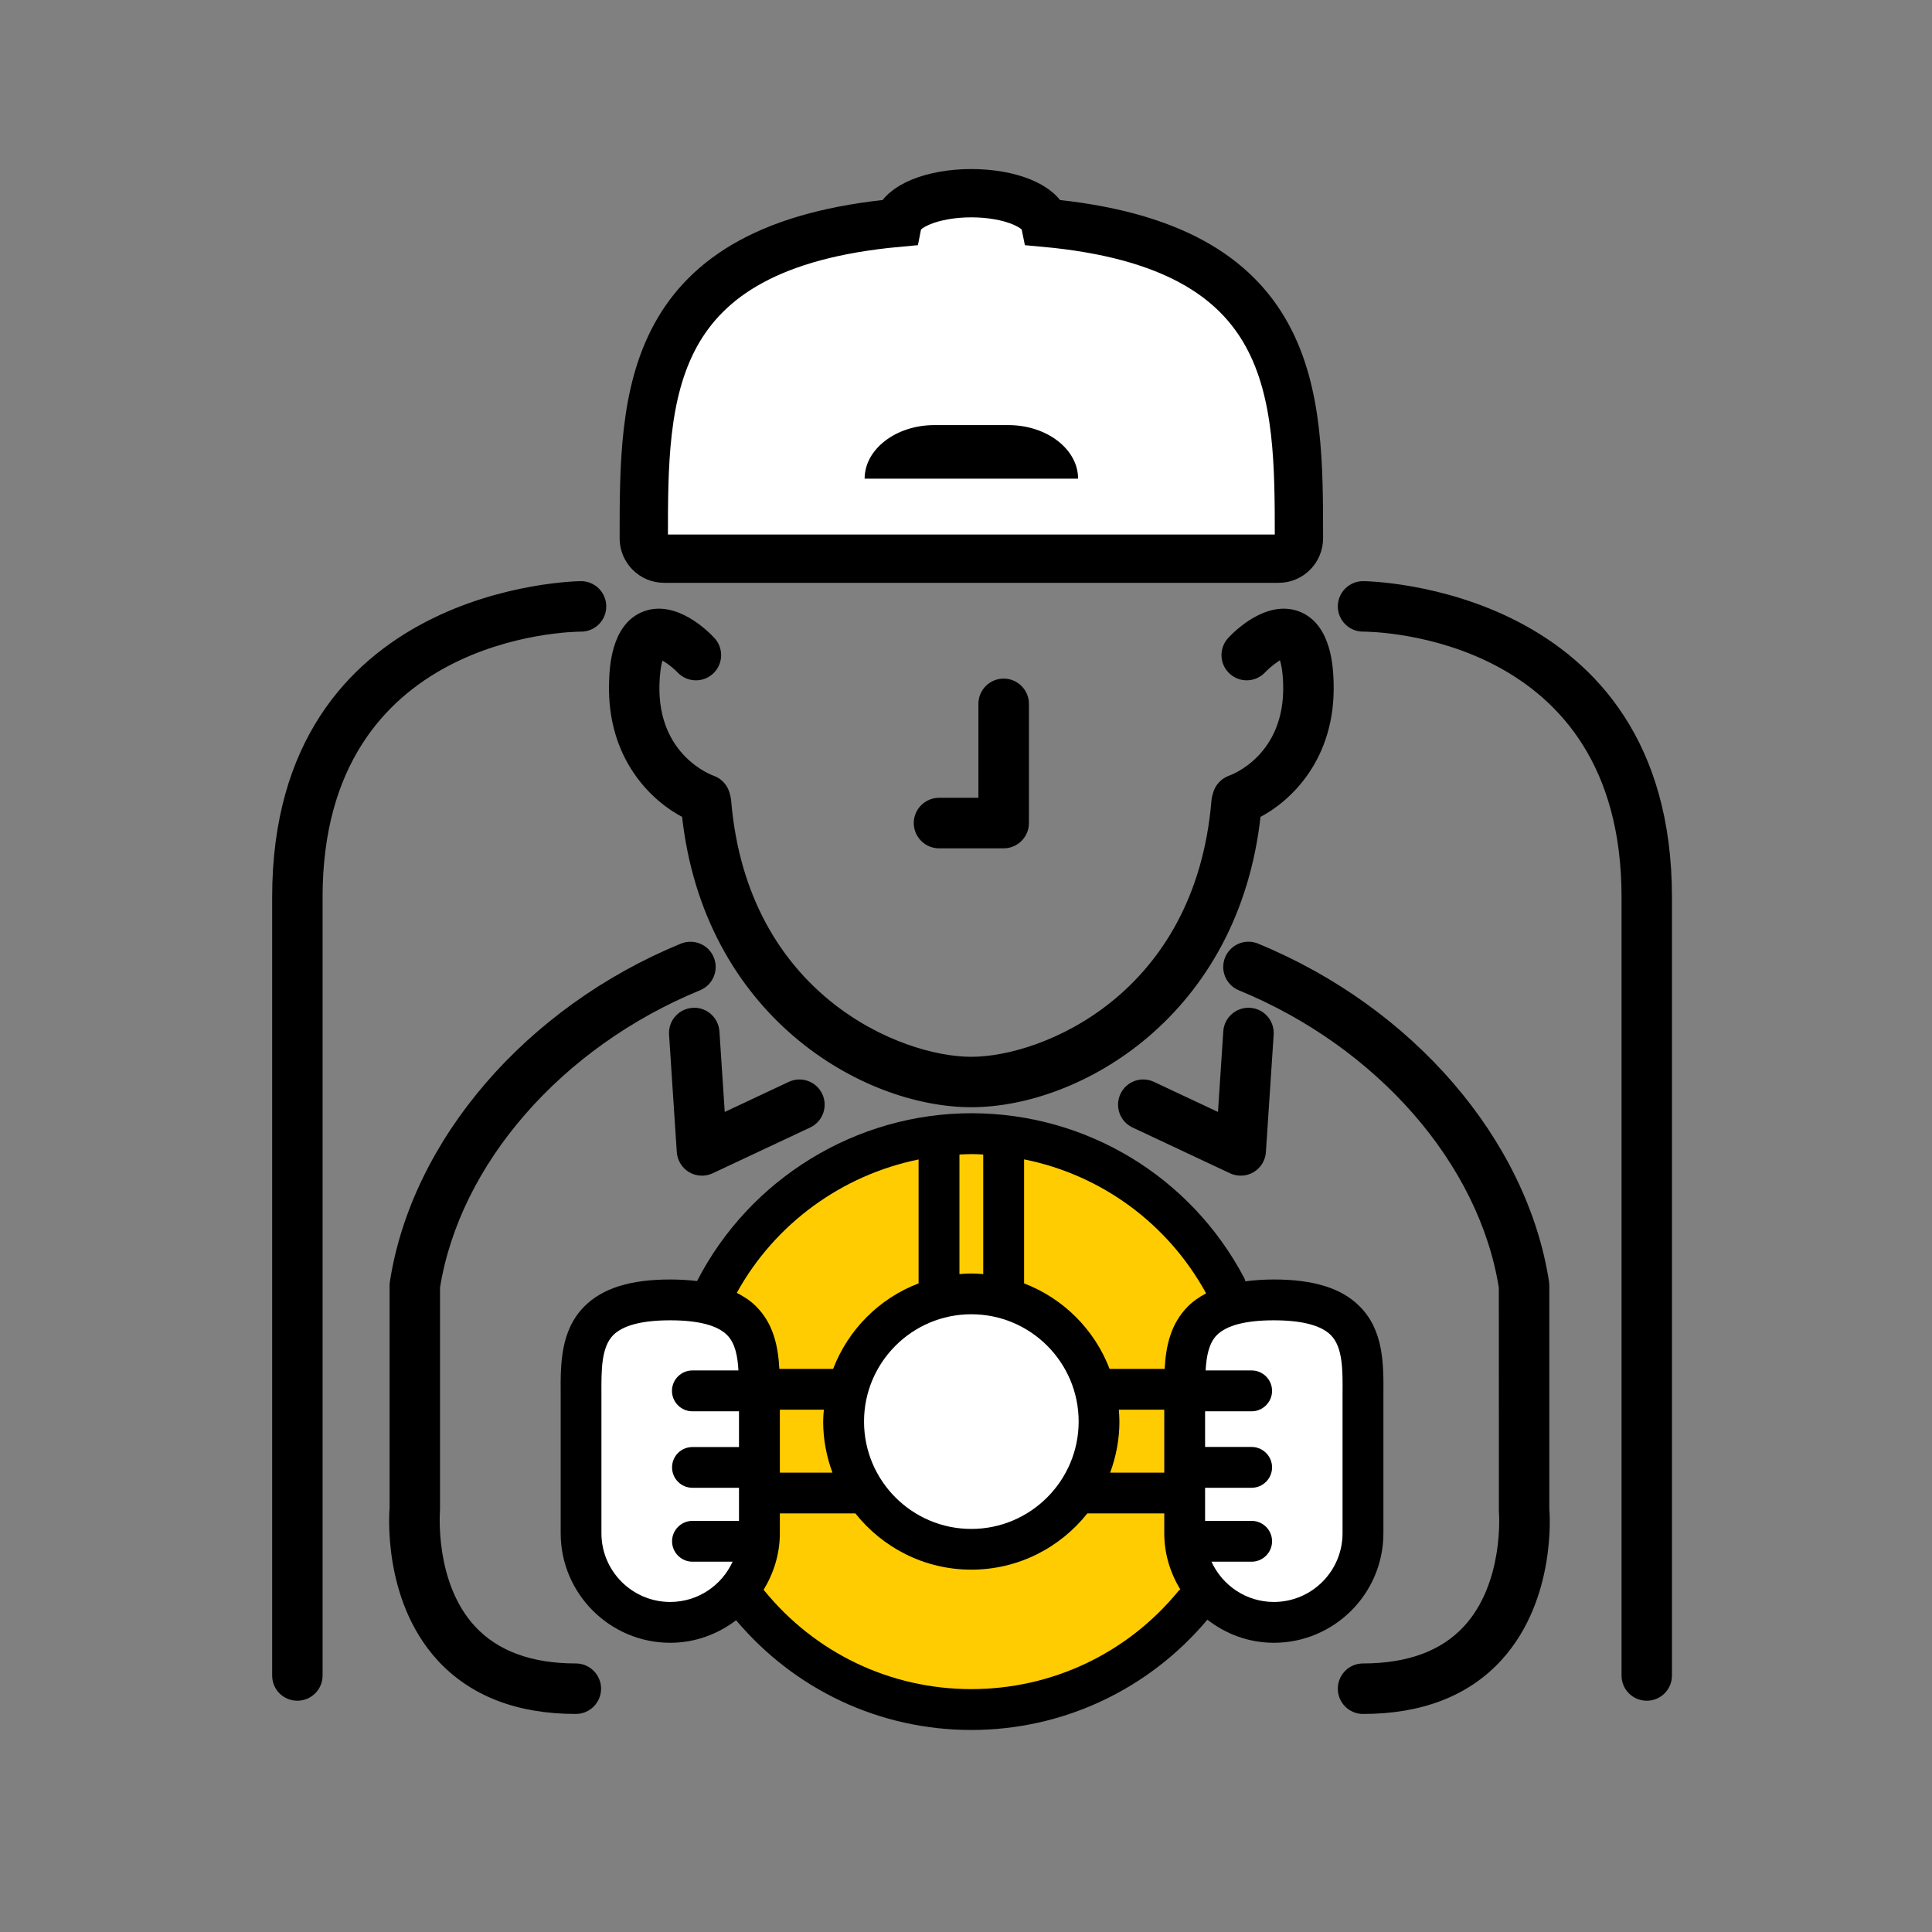
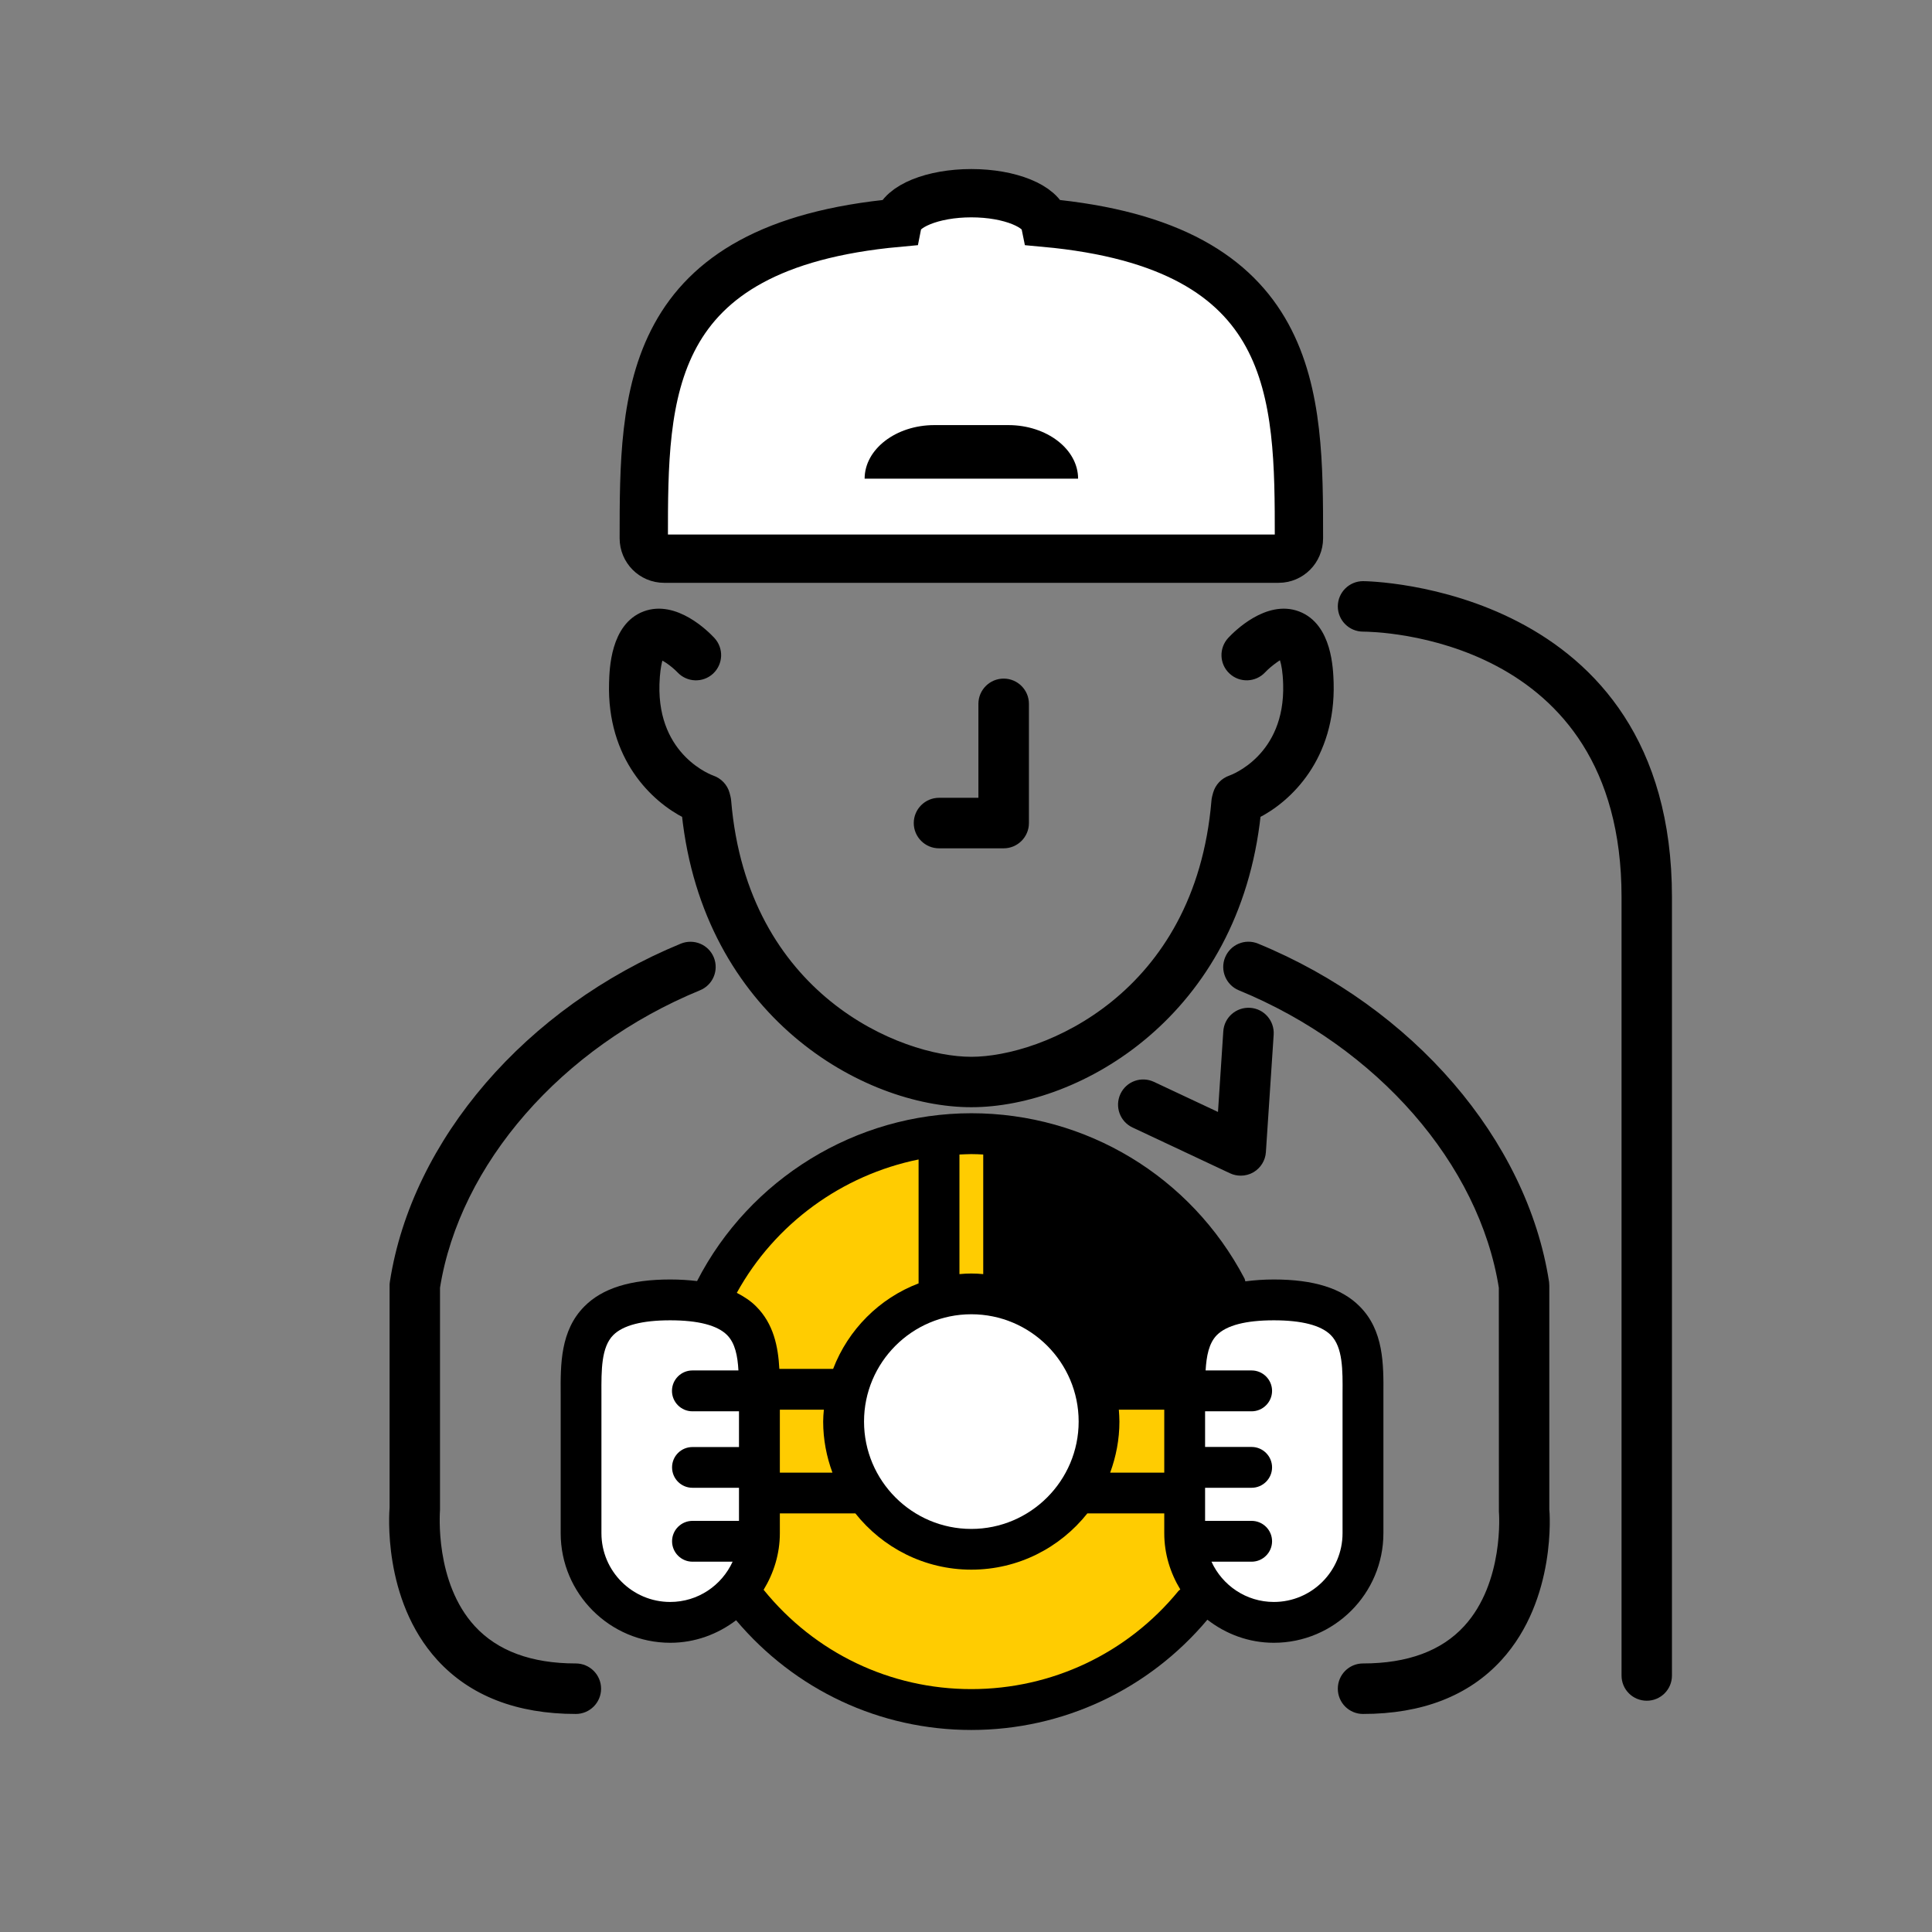
<svg xmlns="http://www.w3.org/2000/svg" width="100px" height="100px" viewBox="0 0 100 100" version="1.1">
  <rect x="0" y="0" width="100" height="100" fill="#808080" stroke="none" />
  <title>ta03</title>
  <desc>Created with Sketch.</desc>
  <g id="ta03" stroke="none" stroke-width="1" fill="none" fill-rule="evenodd">
    <g transform="translate(14, 10)" fill-rule="nonzero" id="Shape-path">
      <path d="M17.775,25.346 C17.795,24.635 17.857,22.466 19.398,21.882 C20.93,21.304 22.492,22.866 22.791,23.188 C23.189,23.616 23.168,24.28 22.741,24.682 C22.316,25.078 21.647,25.054 21.25,24.63 C20.888,24.254 20.342,23.883 20.12,23.868 C20.135,23.904 19.92,24.249 19.883,25.409 C19.77,29.311 22.803,30.369 22.833,30.379 C23.168,30.494 23.426,30.762 23.52,31.101 L23.565,31.277 C23.581,31.337 23.591,31.405 23.596,31.468 C24.452,41.656 32.506,44.95 36.275,44.95 C40.043,44.95 48.097,41.656 48.953,31.468 C48.958,31.405 48.968,31.337 48.984,31.277 L49.031,31.101 C49.128,30.762 49.381,30.494 49.716,30.379 C49.835,30.339 52.779,29.261 52.666,25.409 C52.629,24.104 52.356,23.831 52.356,23.831 C52.236,23.863 51.65,24.254 51.299,24.63 C50.902,25.054 50.233,25.078 49.808,24.678 C49.381,24.28 49.362,23.616 49.756,23.188 C50.057,22.866 51.622,21.304 53.151,21.882 C54.692,22.466 54.755,24.63 54.779,25.346 C54.887,29.184 52.629,31.308 51.01,32.122 C49.913,42.424 41.791,47.059 36.275,47.059 C30.758,47.059 22.633,42.419 21.539,32.122 C19.92,31.308 17.661,29.184 17.775,25.346 Z" stroke="#000000" stroke-width="0.5" fill="#000000" />
      <path d="M65.942,56.546 C65.942,56.489 65.937,56.438 65.932,56.386 C64.814,49.127 58.962,42.336 51.021,39.073 C50.478,38.85 49.866,39.108 49.643,39.649 C49.422,40.186 49.68,40.805 50.215,41.026 C57.461,44.002 62.796,50.117 63.829,56.63 L63.833,68.224 C63.838,68.266 64.132,71.983 61.967,74.339 C60.741,75.675 58.92,76.35 56.548,76.35 C55.965,76.35 55.495,76.824 55.495,77.407 C55.495,77.99 55.965,78.464 56.548,78.464 C59.542,78.464 61.895,77.551 63.534,75.753 C66.323,72.694 65.958,68.224 65.942,68.13 L65.942,56.546 Z" stroke="#000000" stroke-width="0.5" fill="#000000" />
      <path d="M15.805,76.35 C13.438,76.35 11.619,75.675 10.391,74.339 C8.226,71.983 8.52,68.266 8.525,68.136 L8.525,56.63 C9.562,50.117 14.897,44.002 22.137,41.026 C22.678,40.805 22.935,40.191 22.715,39.649 C22.492,39.108 21.878,38.856 21.337,39.073 C13.398,42.336 7.546,49.132 6.426,56.386 C6.415,56.438 6.415,56.494 6.415,56.546 L6.415,68.038 C6.402,68.23 6.029,72.699 8.824,75.758 C10.464,77.551 12.814,78.464 15.805,78.464 C16.388,78.464 16.862,77.99 16.862,77.407 C16.862,76.824 16.388,76.35 15.805,76.35 Z" stroke="#000000" stroke-width="0.5" fill="#000000" />
      <path d="M51.934,75.03 C50.633,75.03 49.448,74.576 48.494,73.835 C45.447,77.459 41.012,79.543 36.275,79.543 C31.537,79.543 27.144,77.47 24.101,73.864 C23.148,74.586 21.977,75.03 20.694,75.03 C17.568,75.03 15.021,72.489 15.021,69.358 L15.021,62.167 C15.01,60.619 15.005,58.866 16.248,57.619 C17.177,56.68 18.629,56.226 20.694,56.226 C21.193,56.226 21.652,56.257 22.08,56.308 C24.796,51.019 30.299,47.621 36.28,47.621 C42.224,47.621 47.638,50.896 50.407,56.16 C50.438,56.21 50.438,56.268 50.459,56.323 C50.911,56.263 51.402,56.226 51.934,56.226 C53.995,56.226 55.45,56.68 56.377,57.619 C57.624,58.866 57.615,60.619 57.605,62.167 L57.605,69.358 C57.605,72.489 55.057,75.03 51.934,75.03 Z" fill="#000000" />
-       <path d="M39.007,50.009 L39.007,56.428 C41.038,57.205 42.654,58.821 43.431,60.852 L46.283,60.852 C46.344,59.692 46.586,58.52 47.488,57.619 C47.751,57.35 48.071,57.134 48.428,56.943 C46.438,53.308 42.977,50.802 39.007,50.009 Z" fill="#FFCC01" />
      <path d="M26.365,66.224 L29.087,66.224 C28.782,65.398 28.607,64.511 28.607,63.579 C28.607,63.372 28.624,63.167 28.643,62.965 L26.365,62.965 L26.365,66.224 Z" fill="#FFCC01" />
      <path d="M36.275,69.137 C39.337,69.137 41.831,66.64 41.831,63.579 C41.831,60.517 39.341,58.026 36.275,58.026 C33.212,58.026 30.722,60.517 30.722,63.579 C30.722,66.647 33.212,69.137 36.275,69.137 Z" fill="#FFFFFF" />
      <path d="M43.941,63.579 C43.941,64.511 43.765,65.398 43.462,66.224 L46.262,66.224 L46.262,62.965 L43.911,62.965 C43.925,63.167 43.941,63.372 43.941,63.579 Z" fill="#FFCC01" />
      <path d="M36.275,49.736 C36.068,49.736 35.868,49.751 35.661,49.757 L35.661,55.948 C35.862,55.927 36.068,55.917 36.275,55.917 C36.487,55.917 36.687,55.927 36.892,55.948 L36.892,49.757 C36.687,49.746 36.487,49.736 36.275,49.736 Z" fill="#FFCC01" />
      <path d="M24.137,56.917 C24.513,57.113 24.859,57.336 25.137,57.619 C26.04,58.52 26.276,59.692 26.339,60.852 L29.123,60.852 C29.901,58.821 31.515,57.2 33.546,56.428 L33.546,50.014 C29.588,50.817 26.111,53.334 24.137,56.917 Z" fill="#FFCC01" />
      <path d="M23.92,70.833 L21.843,70.833 C21.261,70.833 20.786,70.358 20.786,69.776 C20.786,69.193 21.261,68.72 21.843,68.72 L24.25,68.72 L24.25,67.007 L21.838,67.007 C21.255,67.007 20.786,66.532 20.786,65.951 C20.786,65.369 21.255,64.899 21.838,64.899 L24.25,64.899 L24.25,63.049 L21.838,63.049 C21.255,63.049 20.781,62.572 20.781,61.991 C20.781,61.409 21.255,60.934 21.838,60.934 L24.221,60.934 C24.179,60.181 24.05,59.522 23.636,59.104 C23.132,58.598 22.142,58.339 20.688,58.339 C19.238,58.339 18.248,58.598 17.742,59.104 C17.12,59.732 17.125,60.908 17.13,62.15 L17.13,69.358 C17.13,71.323 18.728,72.917 20.688,72.917 C22.127,72.917 23.358,72.061 23.92,70.833 Z" fill="#FFFFFF" />
      <path d="M46.995,72.35 C47.024,72.313 47.061,72.297 47.092,72.271 C46.575,71.416 46.262,70.428 46.262,69.358 L46.262,68.332 L42.282,68.332 C40.873,70.106 38.708,71.245 36.275,71.245 C33.847,71.245 31.68,70.106 30.273,68.332 L30.268,68.332 L26.365,68.332 L26.365,69.358 C26.365,70.435 26.045,71.431 25.525,72.287 C28.168,75.55 32.068,77.428 36.275,77.428 C40.447,77.428 44.355,75.577 46.995,72.35 Z" fill="#FFCC01" />
      <path d="M51.934,72.917 C53.897,72.917 55.49,71.323 55.49,69.358 L55.49,62.157 C55.501,60.908 55.506,59.732 54.882,59.104 C54.377,58.598 53.381,58.339 51.934,58.339 C50.483,58.339 49.488,58.598 48.984,59.104 C48.572,59.522 48.447,60.181 48.402,60.934 L50.784,60.934 C51.365,60.934 51.842,61.409 51.842,61.991 C51.842,62.572 51.365,63.049 50.784,63.049 L48.375,63.049 L48.375,64.894 L50.784,64.894 C51.365,64.894 51.842,65.369 51.842,65.951 C51.842,66.532 51.365,67.007 50.784,67.007 L48.375,67.007 L48.375,68.72 L50.784,68.72 C51.365,68.72 51.842,69.193 51.842,69.776 C51.842,70.358 51.365,70.833 50.784,70.833 L48.706,70.833 C49.268,72.061 50.501,72.917 51.934,72.917 Z" fill="#FFFFFF" />
      <path d="M36.892,26.43 L36.892,31.544 L34.603,31.544 C34.022,31.544 33.546,32.019 33.546,32.602 C33.546,33.184 34.022,33.659 34.603,33.659 L37.949,33.659 C38.532,33.659 39.007,33.184 39.007,32.602 L39.007,26.43 C39.007,25.847 38.532,25.374 37.949,25.374 C37.368,25.374 36.892,25.847 36.892,26.43 Z" stroke="#000000" stroke-width="0.5" fill="#000000" />
      <path d="M19.322,17.861 C19.322,10.416 19.332,2.734 32.469,1.53 C32.64,0.677 34.28,0 36.275,0 C38.275,0 39.909,0.677 40.085,1.53 C53.222,2.734 53.233,10.41 53.233,17.861 C53.233,18.443 52.763,18.917 52.181,18.917 L20.374,18.917 C19.791,18.917 19.322,18.443 19.322,17.861 Z" stroke="#000000" stroke-width="2.5" fill="#FFFFFF" />
      <path d="M38.193,12.003 L34.362,12.003 C32.375,12.003 30.753,13.25 30.753,14.777 L41.802,14.777 C41.802,13.25 40.179,12.003 38.193,12.003 Z" fill="#000000" />
      <path d="M44.219,46.73 C43.974,47.256 44.198,47.885 44.725,48.132 L49.772,50.503 C49.913,50.57 50.068,50.602 50.221,50.602 C50.407,50.602 50.593,50.555 50.758,50.457 C51.057,50.277 51.252,49.962 51.273,49.616 L51.676,43.537 C51.711,42.955 51.273,42.449 50.69,42.414 C50.108,42.377 49.602,42.816 49.567,43.398 L49.268,47.936 L45.622,46.224 C45.095,45.976 44.468,46.198 44.219,46.73 Z" stroke="#000000" stroke-width="0.5" fill="#000000" />
-       <path d="M26.932,46.224 L23.287,47.936 L22.988,43.398 C22.946,42.816 22.442,42.372 21.864,42.414 C21.28,42.454 20.842,42.955 20.88,43.537 L21.28,49.616 C21.302,49.962 21.497,50.277 21.796,50.457 C21.962,50.555 22.146,50.602 22.332,50.602 C22.487,50.602 22.638,50.57 22.781,50.503 L27.829,48.132 C28.355,47.885 28.581,47.256 28.334,46.73 C28.087,46.203 27.457,45.976 26.932,46.224 Z" stroke="#000000" stroke-width="0.5" fill="#000000" />
-       <path d="M17.13,21.386 C17.13,20.805 16.655,20.33 16.073,20.33 C15.92,20.33 0.337,20.517 0.337,36.433 L0.337,76.727 C0.337,77.31 0.805,77.779 1.389,77.779 C1.972,77.779 2.447,77.31 2.447,76.727 L2.447,36.433 C2.447,22.645 15.522,22.443 16.078,22.443 C16.661,22.443 17.13,21.97 17.13,21.386 Z" stroke="#000000" stroke-width="0.5" fill="#000000" />
      <path d="M56.553,20.33 C55.97,20.33 55.495,20.805 55.495,21.386 C55.495,21.97 55.97,22.443 56.553,22.443 C57.109,22.443 70.181,22.603 70.181,36.433 L70.181,76.727 C70.181,77.31 70.65,77.779 71.238,77.779 C71.819,77.779 72.29,77.31 72.29,76.727 L72.29,36.433 C72.29,20.517 56.708,20.33 56.553,20.33 Z" stroke="#000000" stroke-width="0.5" fill="#000000" />
    </g>
  </g>
</svg>